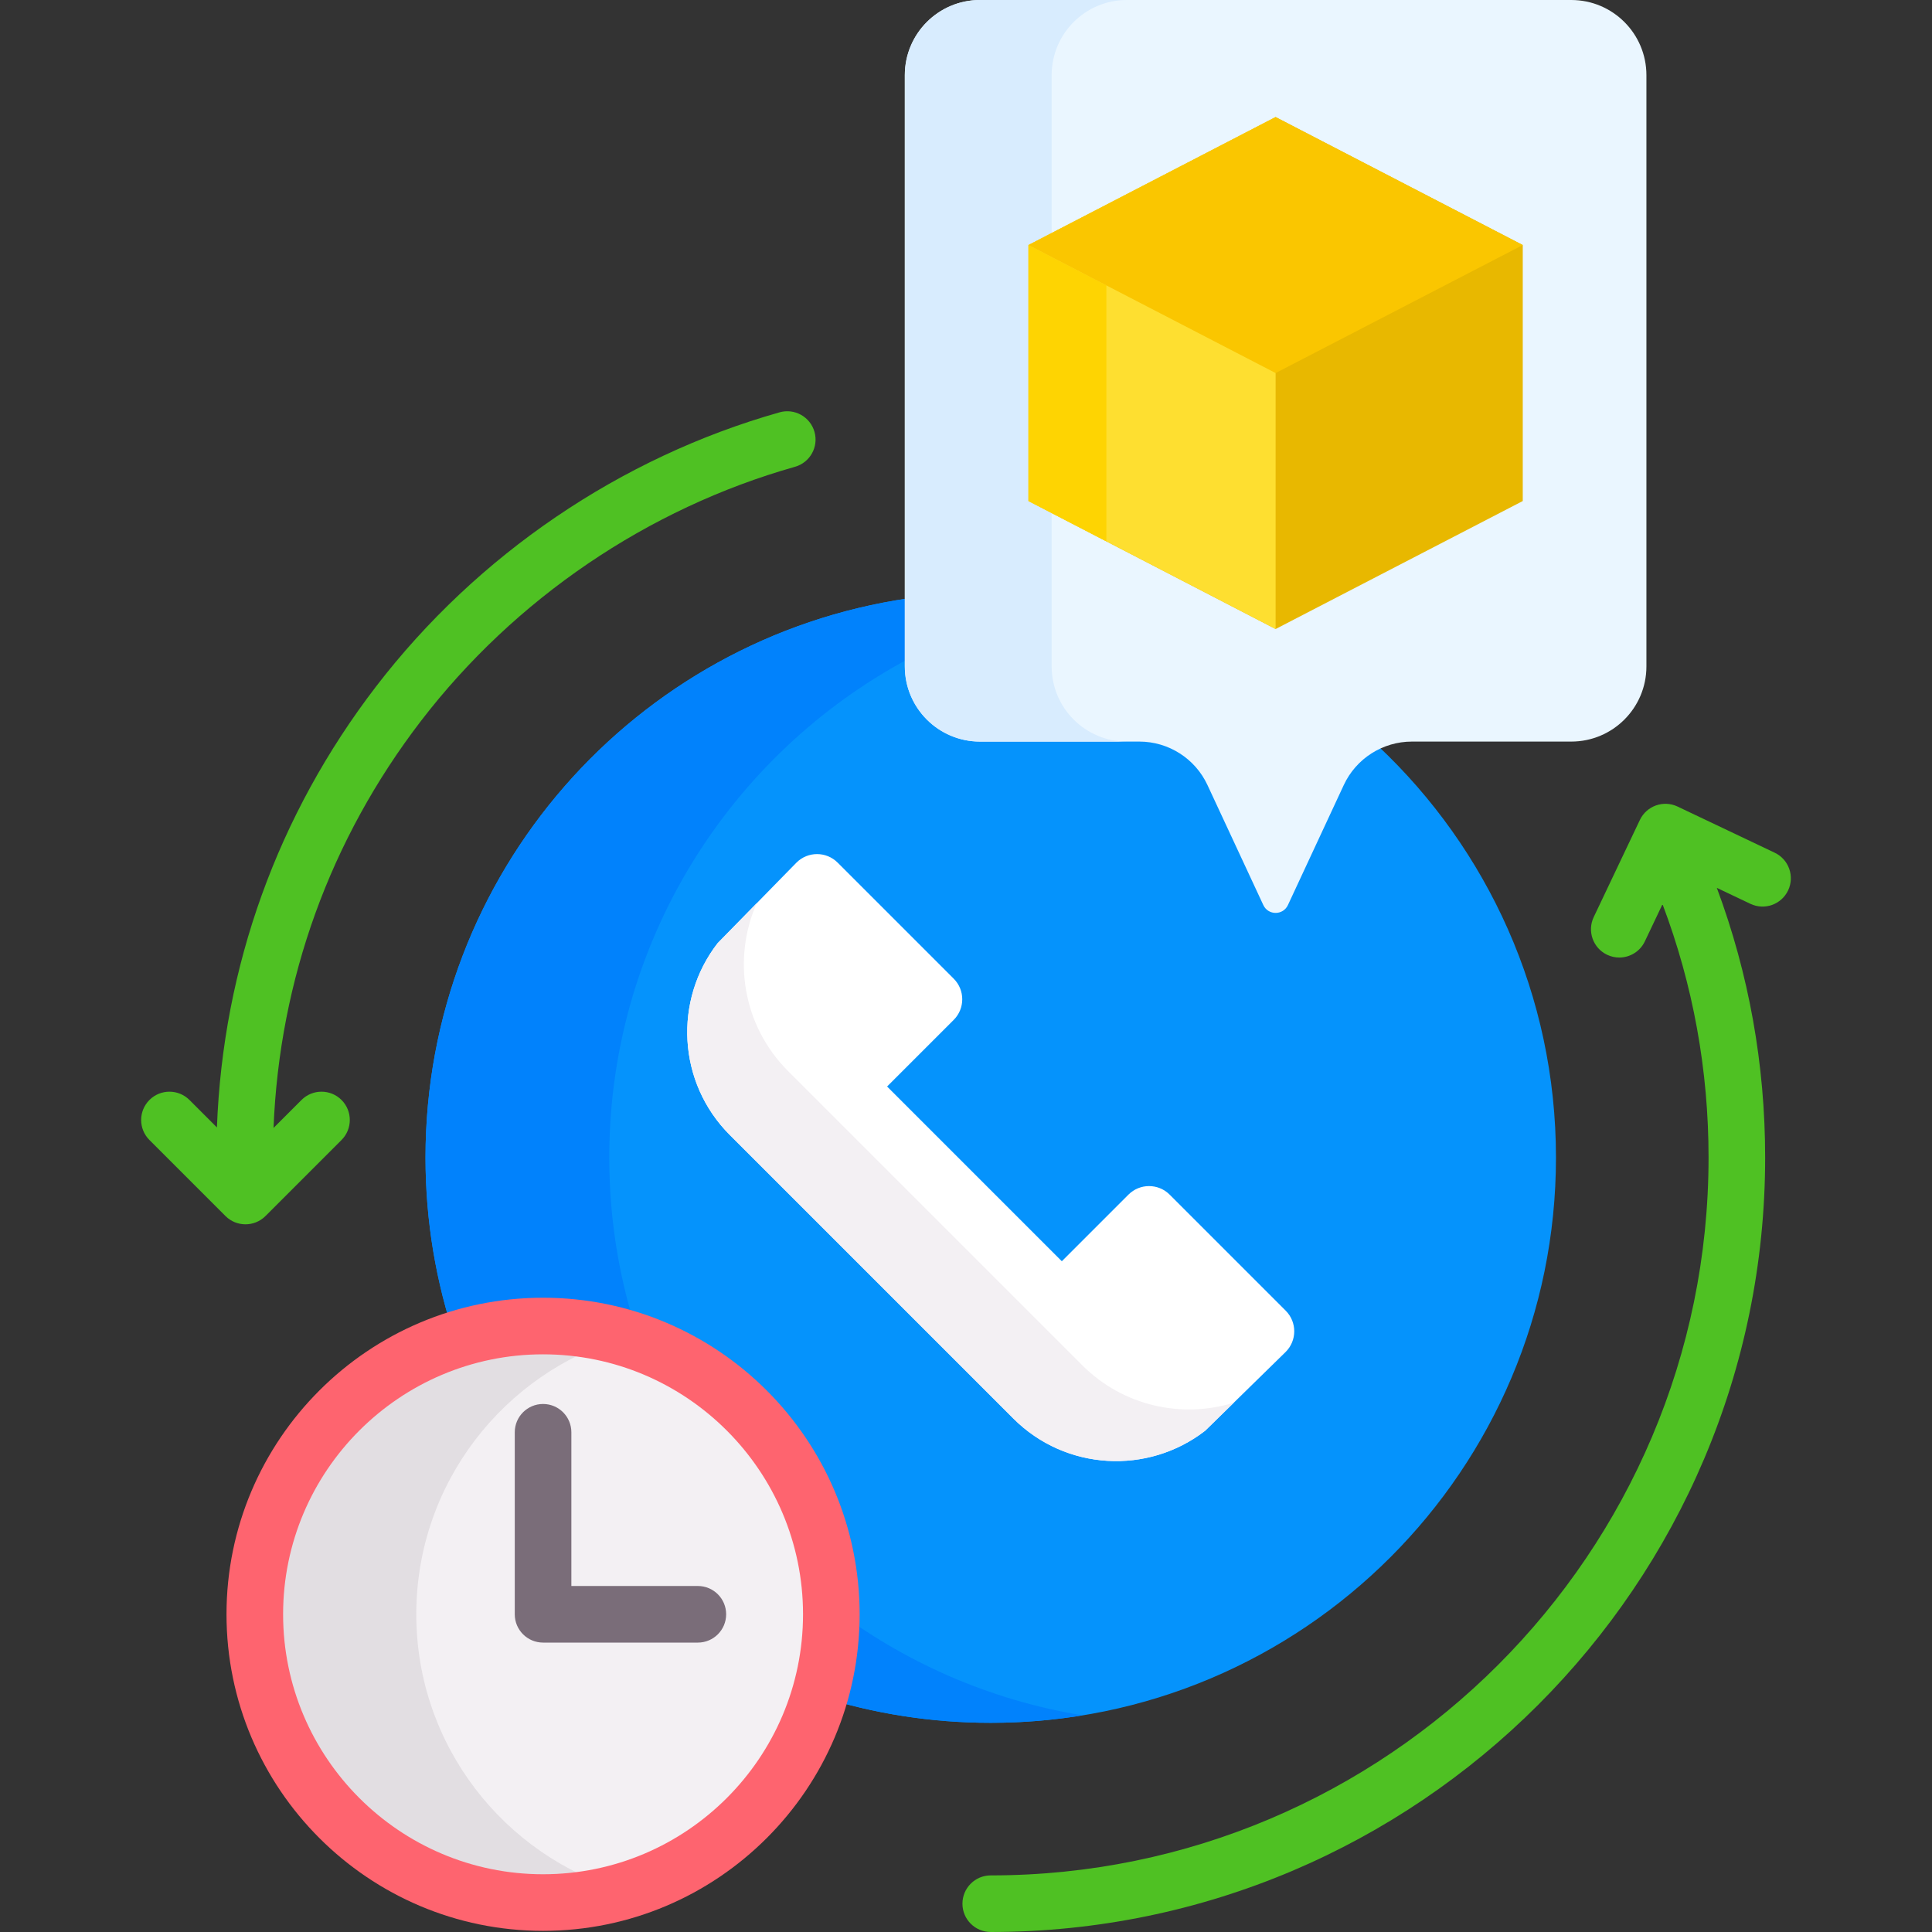
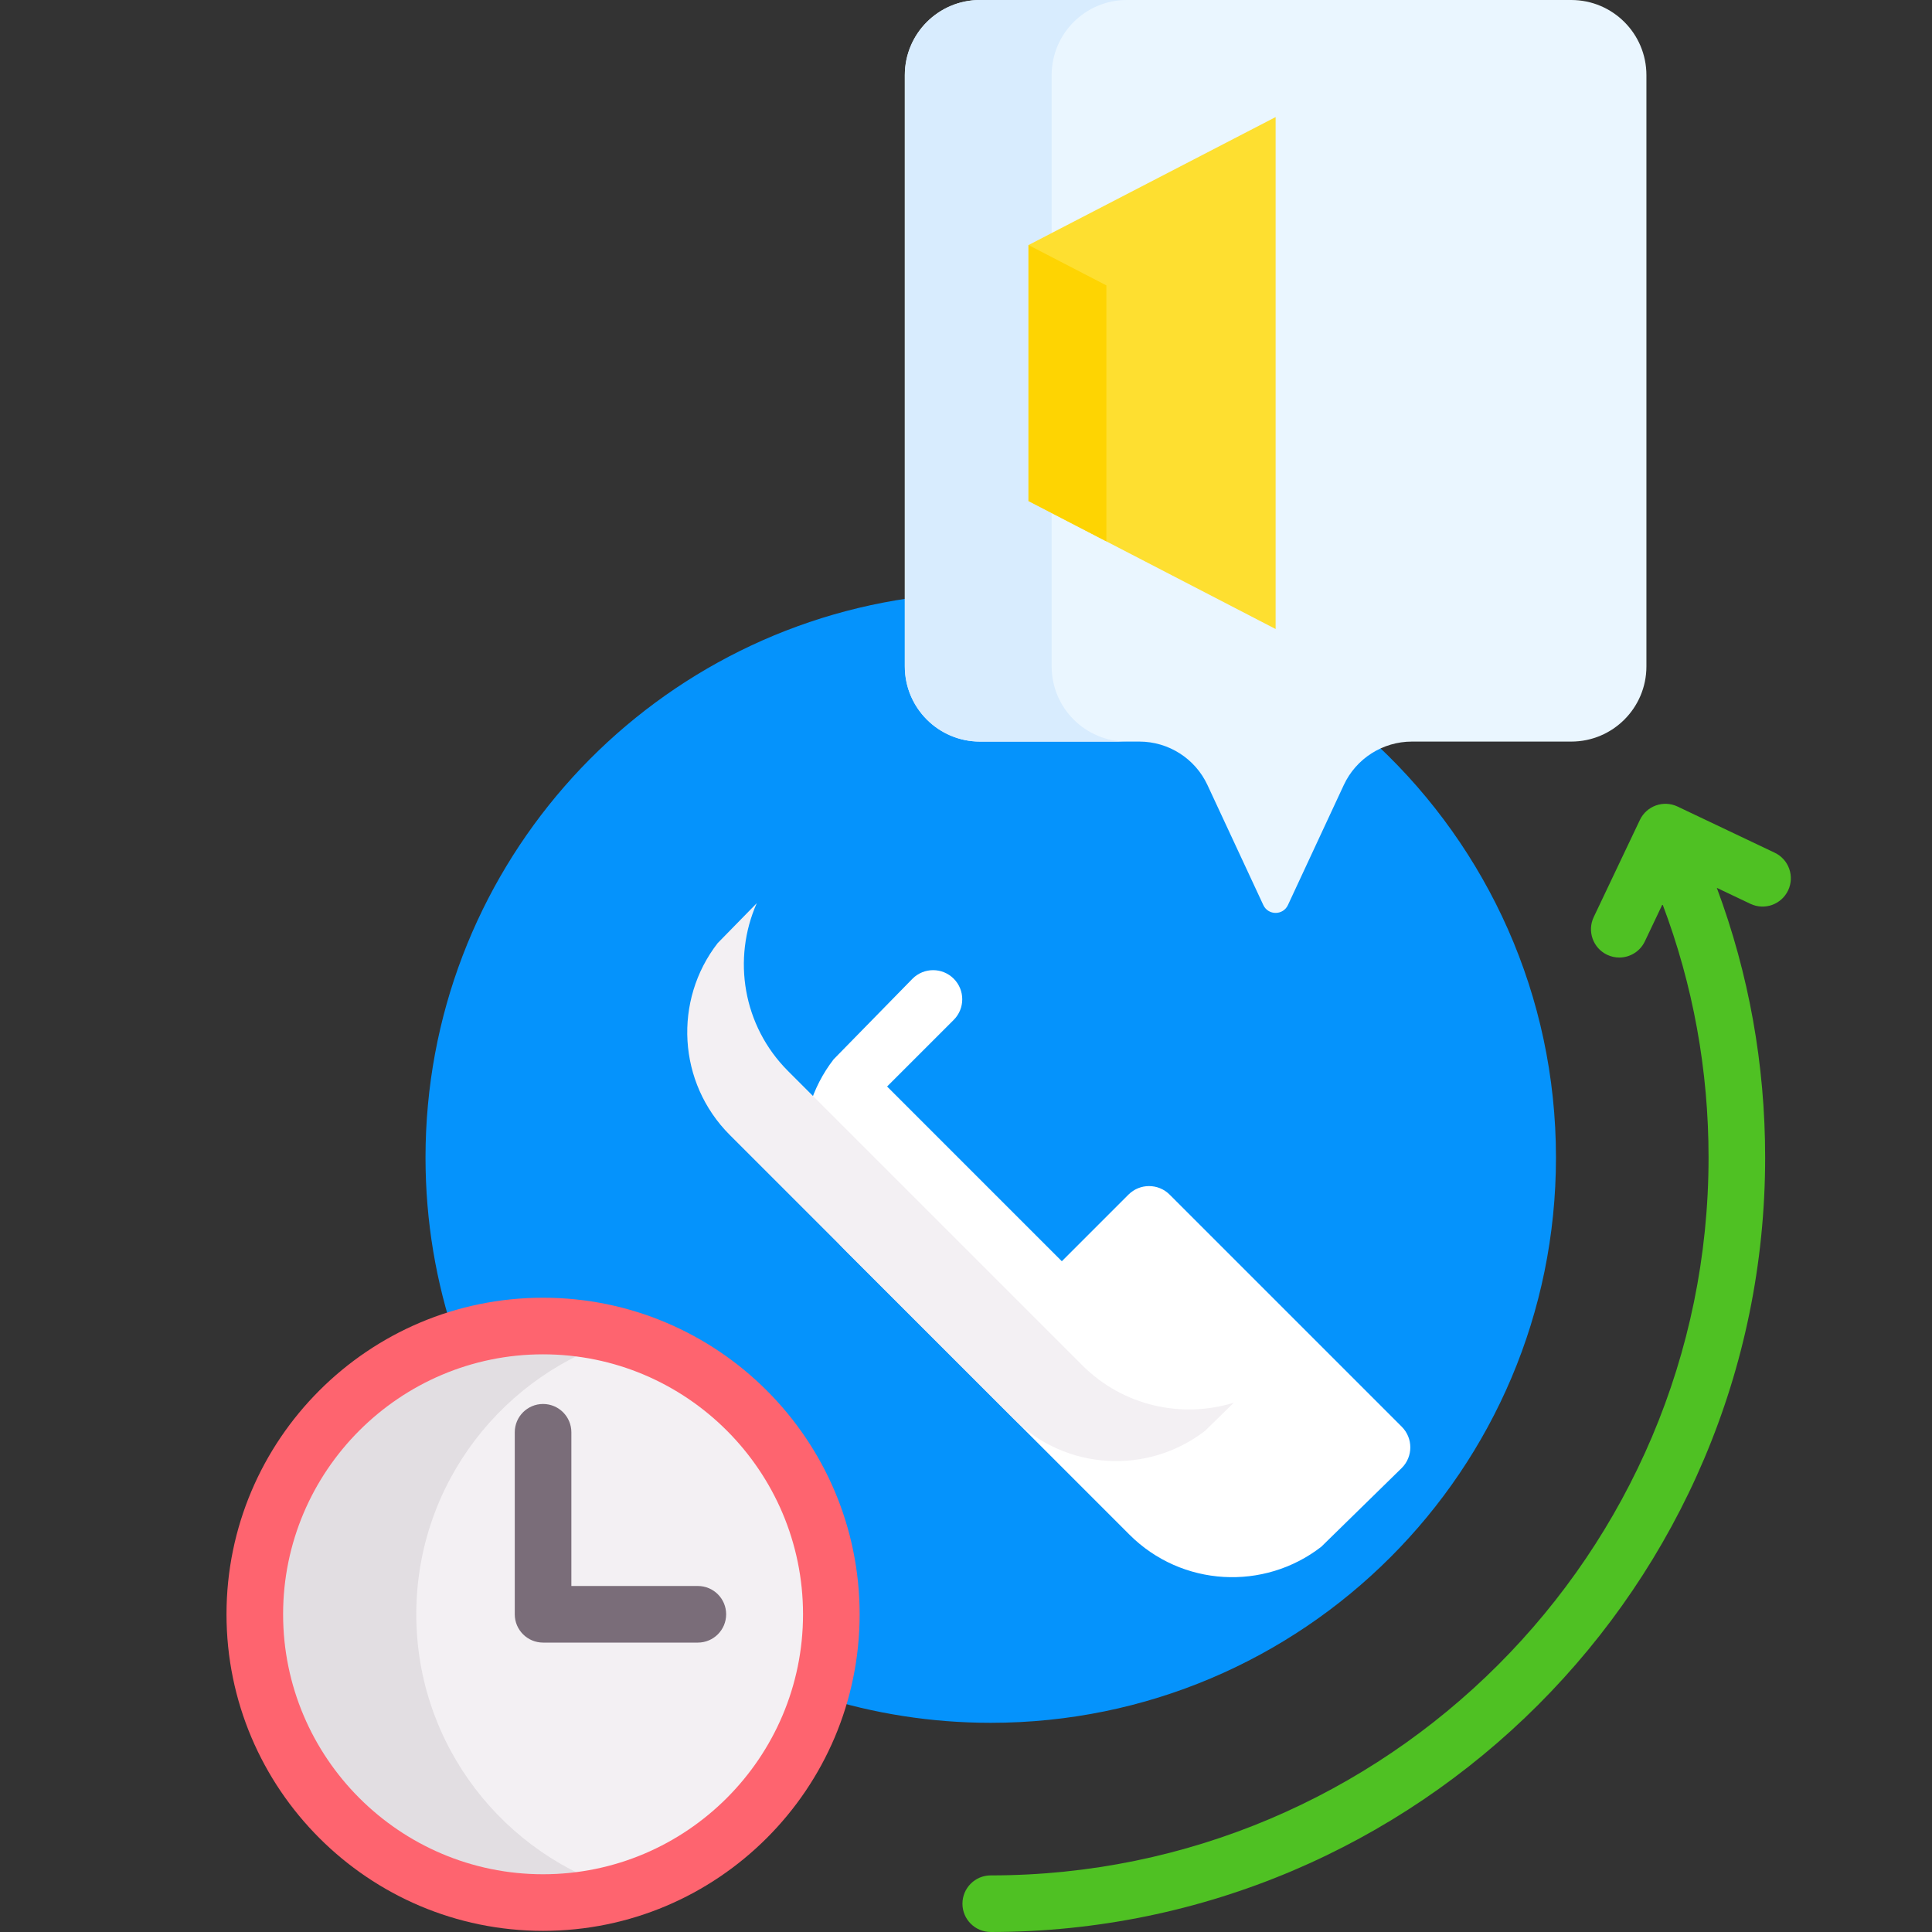
<svg xmlns="http://www.w3.org/2000/svg" id="Capa_1" height="512" viewBox="0 0 512 512" width="512">
  <rect x="0" y="0" width="512" height="512" fill="#333333" stroke="none" />
  <g>
    <g>
      <path d="m365.12 197.614c-4.282 2.065-7.839 5.554-9.912 10.008l-14.803 31.81c-.437.939-1.317 1.5-2.353 1.5s-1.916-.561-2.353-1.5l-14.803-31.81c-3.419-7.348-10.865-12.095-18.969-12.095h-42.217c-10.434 0-18.922-8.488-18.922-18.923v-18.042c-72.409 10.543-128.024 72.879-128.024 148.212 0 16.882 2.795 33.111 7.944 48.252 7.324-2.341 15.119-3.616 23.209-3.616 42.123 0 76.392 34.269 76.392 76.392 0 7.554-1.119 14.849-3.171 21.745 14.326 4.553 29.583 7.018 45.417 7.018 82.728 0 149.792-67.064 149.792-149.792.002-43.041-18.158-81.836-47.227-109.159z" fill="#0593fc" />
      <g fill="#0182fc">
-         <path d="m240.788 174.577v-16.015c-72.41 10.543-128.024 72.879-128.024 148.212 0 16.882 2.795 33.111 7.944 48.252 7.324-2.341 15.119-3.616 23.209-3.616 9.05 0 17.732 1.591 25.795 4.492-5.342-15.39-8.25-31.919-8.25-49.129.001-57.249 32.125-106.987 79.326-132.196z" />
-         <path d="m220.31 427.803c0 7.554-1.119 14.849-3.171 21.745 14.326 4.553 29.583 7.018 45.417 7.018 8.292 0 16.424-.685 24.349-1.981-24.792-4.053-47.533-14.197-66.648-28.837.019.685.053 1.366.053 2.055z" />
-       </g>
+         </g>
      <g>
-         <path d="m340.728 347.347-30.761-30.761c-3.014-3.014-7.901-3.014-10.915 0l-17.658 17.658-46.307-46.307 17.658-17.658c3.014-3.014 3.014-7.901 0-10.915l-30.761-30.761c-3.014-3.014-7.901-3.014-10.915 0l-20.894 21.347c-11.72 15.124-10.648 36.957 3.236 50.841l75.129 75.129c13.884 13.884 35.717 14.956 50.841 3.236l21.346-20.893c3.015-3.016 3.015-7.902.001-10.916z" fill="#fff" />
+         <path d="m340.728 347.347-30.761-30.761c-3.014-3.014-7.901-3.014-10.915 0l-17.658 17.658-46.307-46.307 17.658-17.658c3.014-3.014 3.014-7.901 0-10.915c-3.014-3.014-7.901-3.014-10.915 0l-20.894 21.347c-11.72 15.124-10.648 36.957 3.236 50.841l75.129 75.129c13.884 13.884 35.717 14.956 50.841 3.236l21.346-20.893c3.015-3.016 3.015-7.902.001-10.916z" fill="#fff" />
      </g>
      <g>
        <g>
          <path d="m286.812 361.811-77.973-77.973c-12.03-12.03-14.784-29.807-8.29-44.485l-10.372 10.597c-11.72 15.124-10.648 36.957 3.236 50.841l75.129 75.129c13.884 13.884 35.717 14.955 50.841 3.236l7.591-7.43c-13.73 4.253-29.293.954-40.162-9.915z" fill="#f3f0f3" />
        </g>
      </g>
    </g>
    <g>
      <g>
        <circle cx="143.918" cy="427.803" fill="#f3f0f3" r="76.392" />
      </g>
      <g>
        <path d="m110.32 427.803c0-34.695 23.258-64.043 54.995-73.321-6.794-1.986-13.97-3.072-21.397-3.072-42.123 0-76.392 34.269-76.392 76.392s34.269 76.392 76.392 76.392c7.428 0 14.603-1.086 21.397-3.072-31.737-9.276-54.995-38.624-54.995-73.319z" fill="#e2dee2" />
      </g>
      <g>
        <path d="m143.918 511.695c-46.258 0-83.893-37.634-83.893-83.893 0-46.258 37.634-83.892 83.893-83.892s83.892 37.634 83.892 83.892c0 46.26-37.634 83.893-83.892 83.893zm0-152.784c-37.987 0-68.893 30.904-68.893 68.892s30.905 68.893 68.893 68.893 68.892-30.905 68.892-68.893-30.905-68.892-68.892-68.892z" fill="#fe646f" />
      </g>
      <g>
        <path d="m184.938 435.303h-41.02c-4.142 0-7.5-3.357-7.5-7.5v-48.234c0-4.143 3.358-7.5 7.5-7.5s7.5 3.357 7.5 7.5v40.734h33.52c4.142 0 7.5 3.357 7.5 7.5s-3.358 7.5-7.5 7.5z" fill="#7a6d79" />
      </g>
    </g>
    <g>
      <g>
        <path d="m416.393 0h-156.682c-11.003 0-19.922 8.92-19.922 19.922v156.683c0 11.003 8.92 19.922 19.922 19.922h42.217c7.748 0 14.793 4.492 18.062 11.517l14.803 31.809c1.289 2.771 5.229 2.771 6.519 0l14.803-31.809c3.269-7.025 10.314-11.517 18.062-11.517h42.217c11.003 0 19.922-8.92 19.922-19.922v-156.683c0-11.002-8.92-19.922-19.923-19.922z" fill="#eaf6ff" />
      </g>
    </g>
    <path d="m278.7 176.605v-40.645l-6.145-3.182v-67.836l6.145-3.182v-41.838c0-11.003 8.92-19.922 19.922-19.922h-38.912c-11.003 0-19.922 8.919-19.922 19.922v156.683c0 11.003 8.919 19.922 19.922 19.922h38.912c-11.002 0-19.922-8.919-19.922-19.922z" fill="#d8ecfe" />
    <g>
      <g>
-         <path d="m272.555 64.942v67.836l65.497 33.918 65.496-33.918v-67.836l-65.496-33.918z" fill="#e8b800" />
-       </g>
+         </g>
      <g>
        <path d="m272.555 64.942v67.836l65.497 33.918v-135.672z" fill="#fedf30" />
      </g>
      <g>
        <path d="m272.555 64.942v67.836l20.647 10.692v-67.836z" fill="#fed402" />
      </g>
      <g>
-         <path d="m272.555 64.942 65.497 33.918 65.496-33.918-65.496-33.918z" fill="#fac600" />
-       </g>
+         </g>
    </g>
    <g fill="#4fc123">
-       <path d="m215.848 114.45c-1.127-3.985-5.271-6.307-9.258-5.176-42.145 11.92-80.12 37.723-106.931 72.654-26.068 33.965-40.563 74.215-42.173 116.854l-7.277-7.278c-2.929-2.928-7.678-2.928-10.606 0-2.929 2.93-2.929 7.678 0 10.607l20.148 20.148c1.464 1.464 3.384 2.196 5.303 2.196s3.839-.732 5.303-2.196l20.148-20.148c2.929-2.93 2.929-7.678 0-10.607-2.929-2.928-7.678-2.928-10.606 0l-7.411 7.411c1.577-39.357 15.004-76.498 39.071-107.854 24.857-32.387 60.057-56.307 99.114-67.354 3.985-1.126 6.303-5.271 5.175-9.257z" />
      <path d="m470.312 225.978-25.735-12.231c-3.742-1.779-8.215-.187-9.993 3.554l-12.231 25.735c-1.778 3.741-.187 8.216 3.555 9.993 1.039.494 2.135.729 3.214.729 2.805 0 5.495-1.581 6.779-4.282l4.683-9.853c8.092 21.4 12.2 43.935 12.2 67.153-.002 104.889-85.337 190.224-190.227 190.224-4.142 0-7.5 3.357-7.5 7.5s3.358 7.5 7.5 7.5c113.162 0 205.226-92.063 205.226-205.226 0-24.693-4.313-48.673-12.805-71.478l8.896 4.228c3.74 1.778 8.215.187 9.993-3.554 1.777-3.741.186-8.215-3.555-9.992z" />
    </g>
  </g>
</svg>